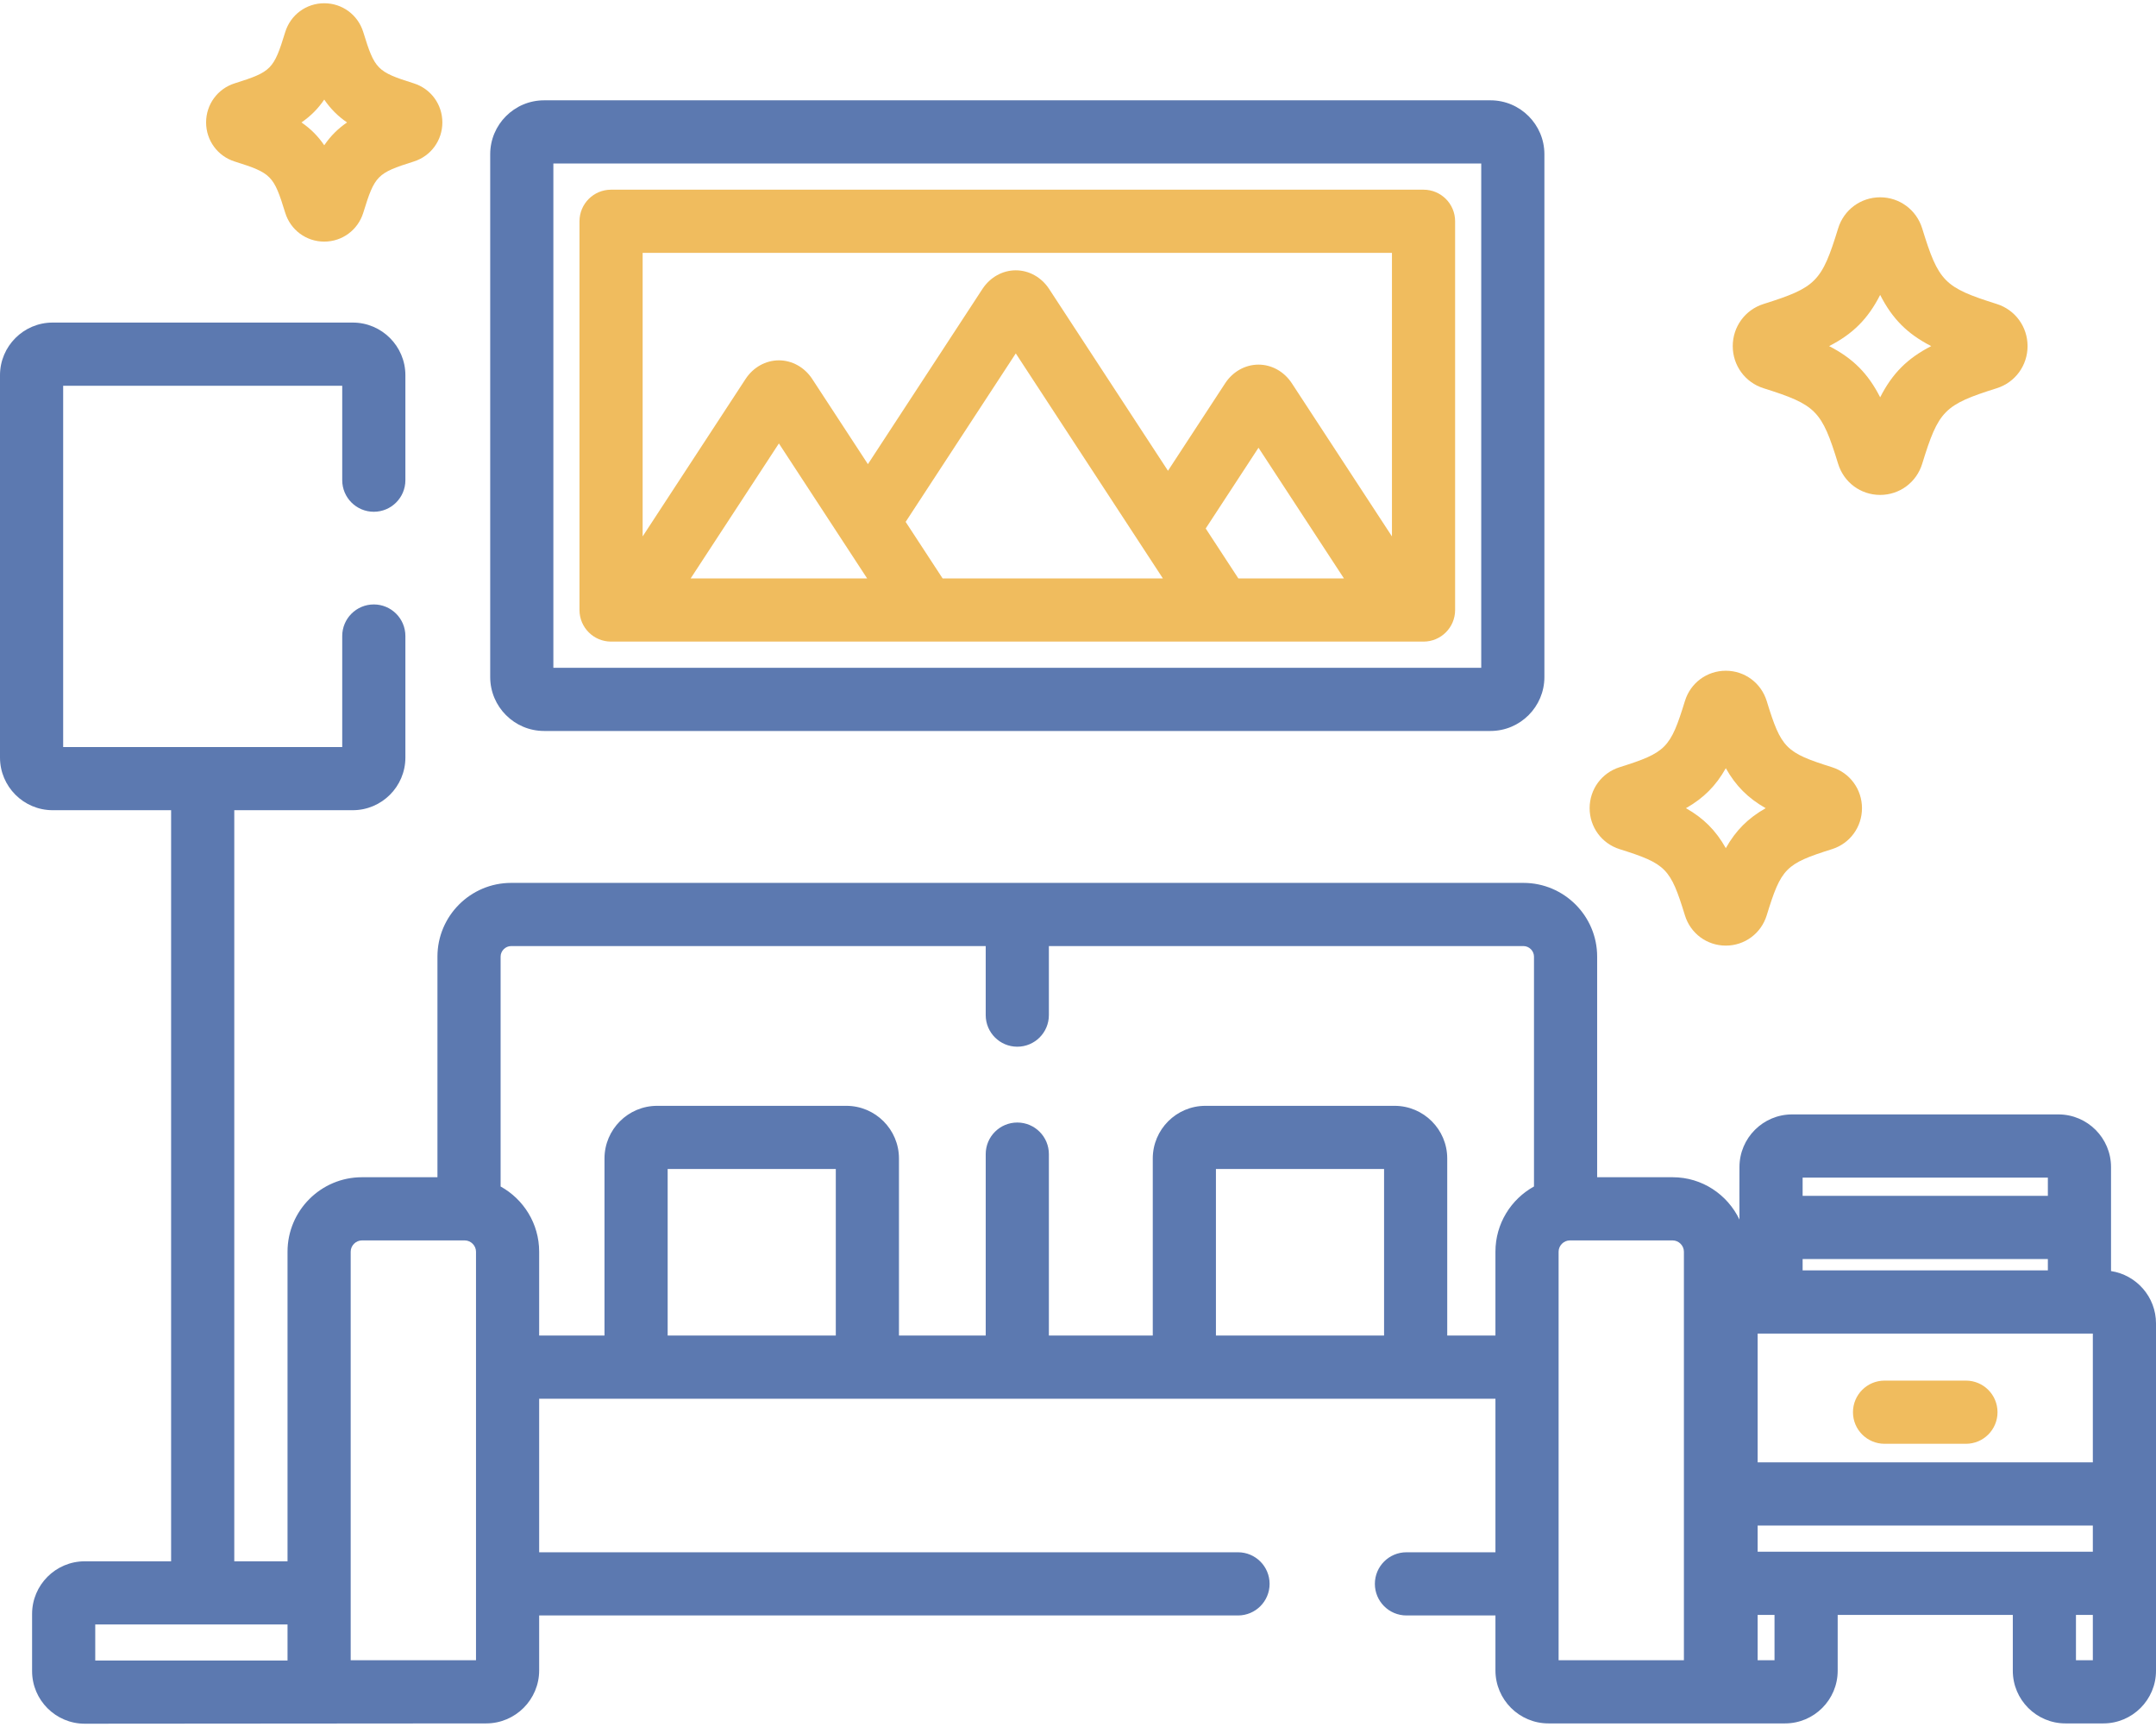
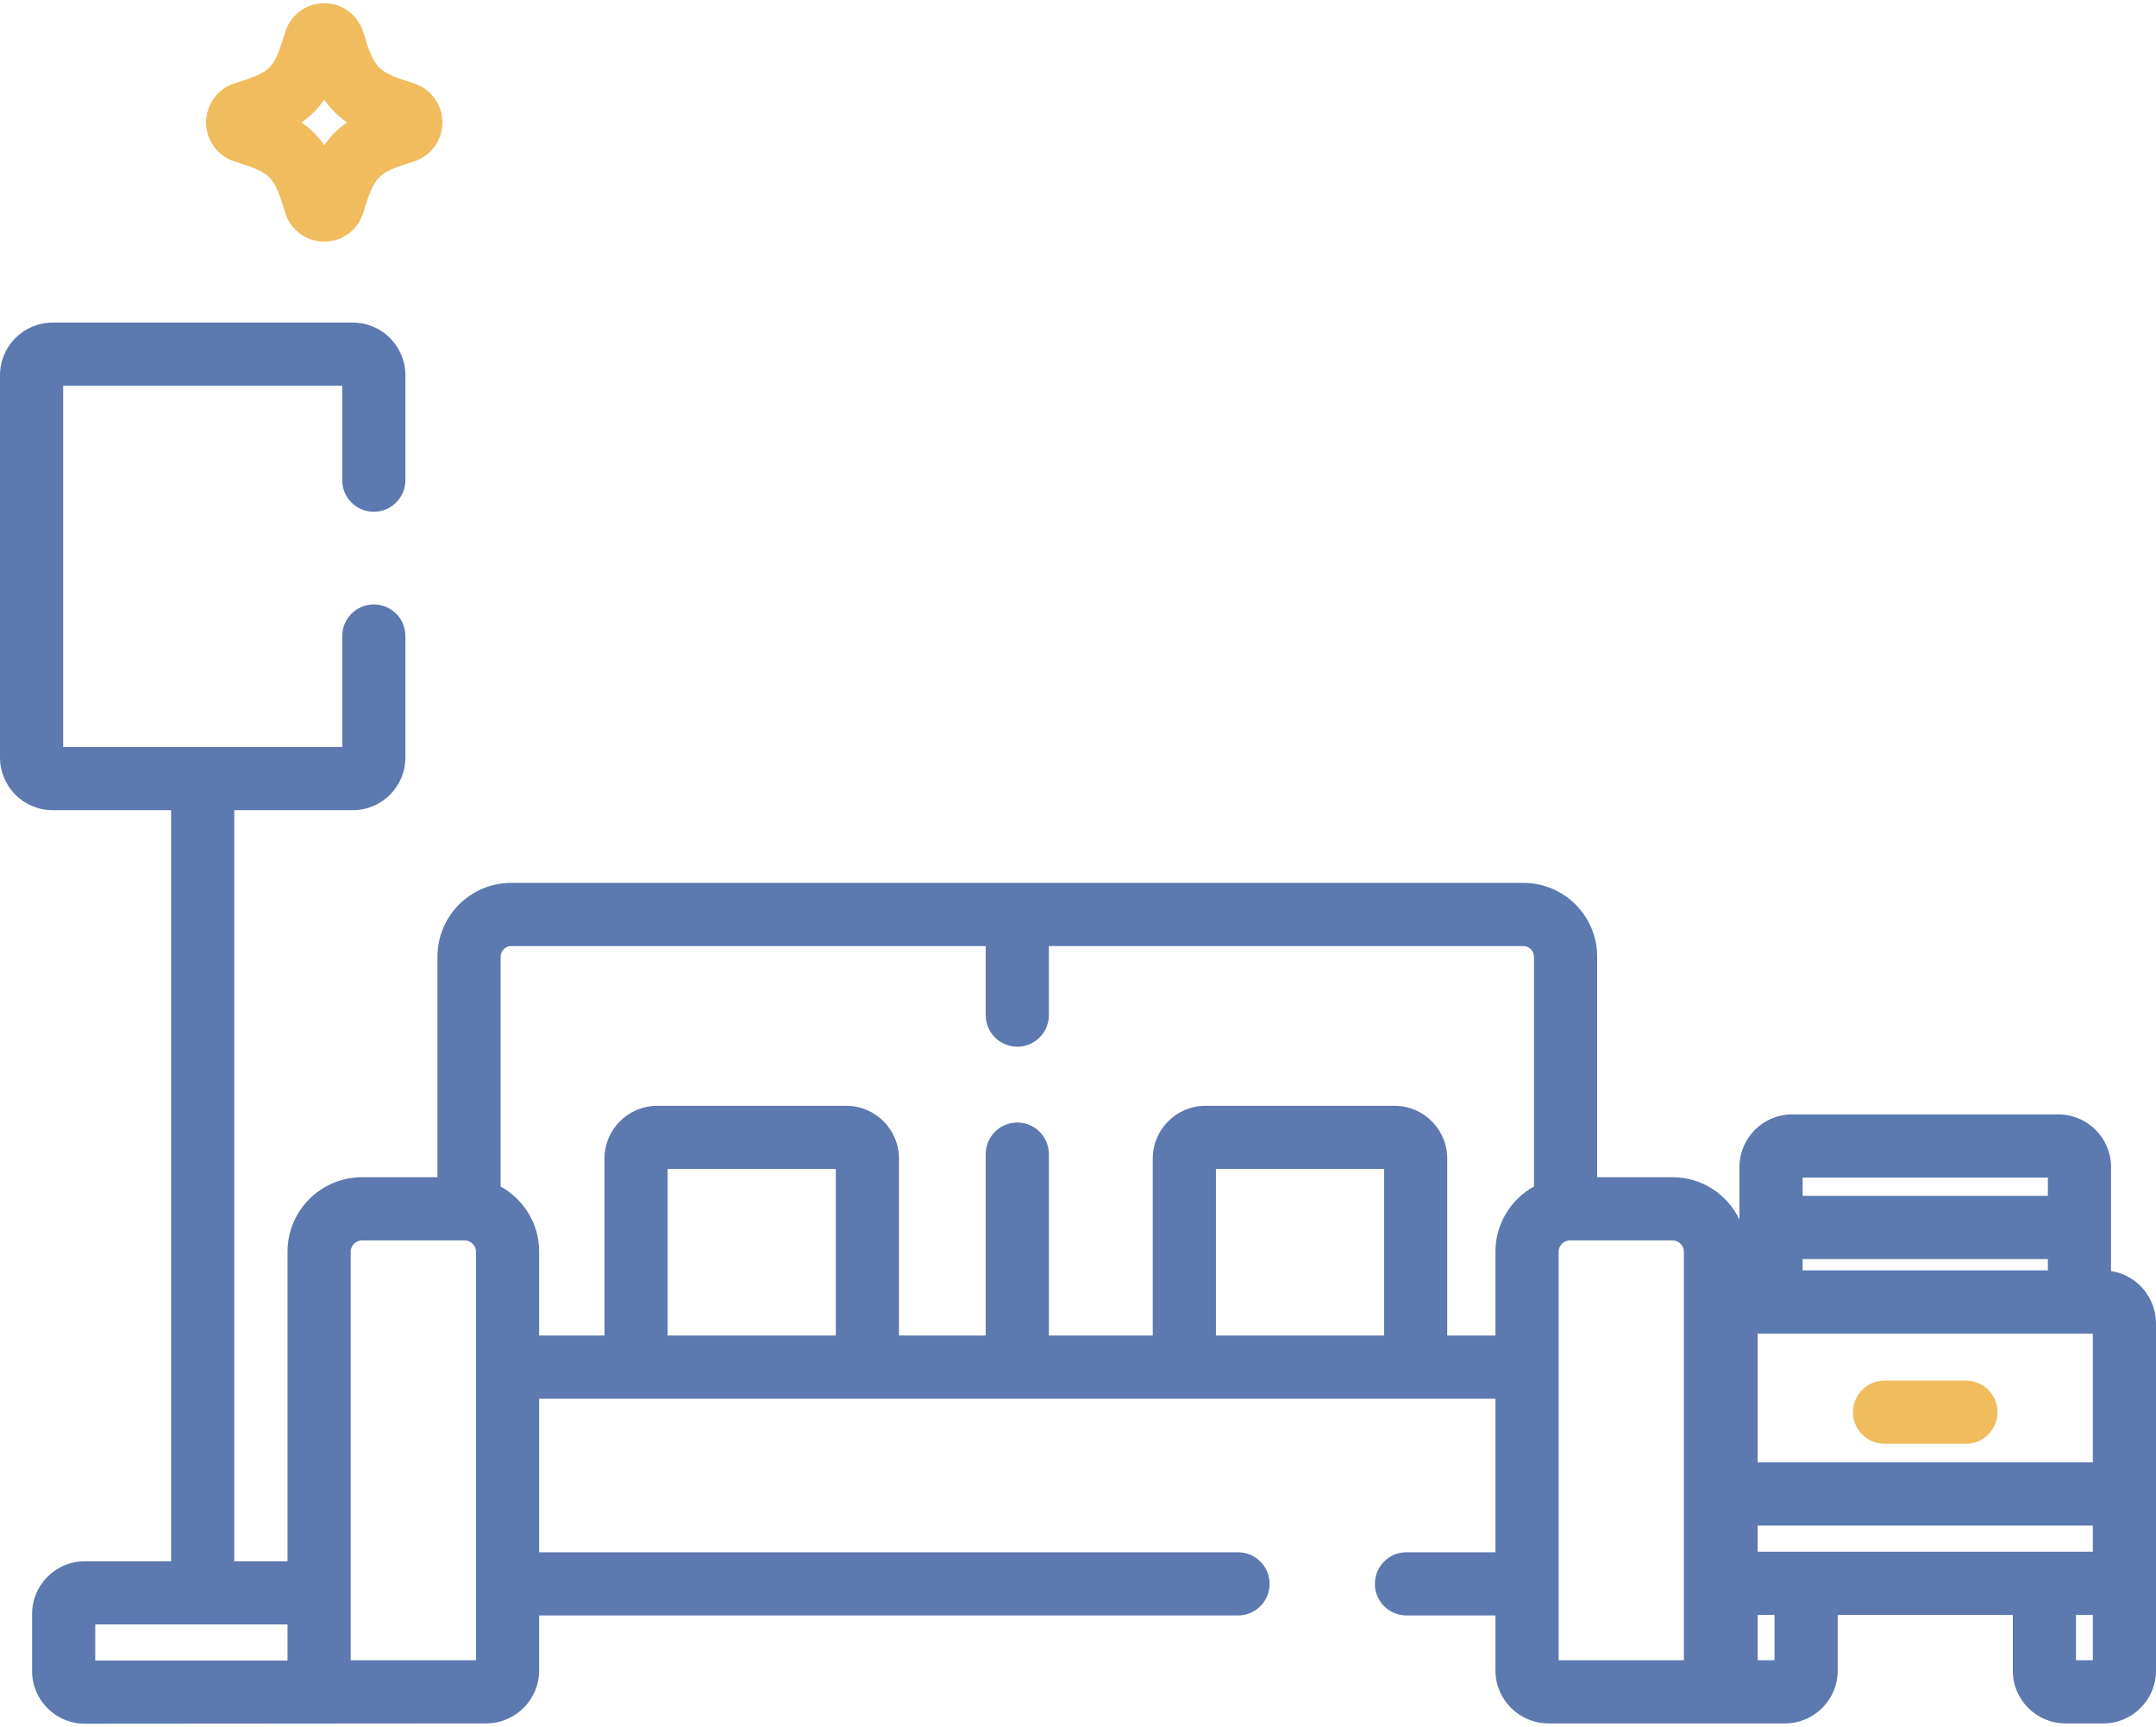
<svg xmlns="http://www.w3.org/2000/svg" width="512" height="410" viewBox="0 0 512 410" fill="none">
  <path d="M466.864 327.772H447.537C443.394 327.772 440.037 331.129 440.037 335.272C440.037 339.414 443.395 342.772 447.537 342.772H466.864C471.007 342.772 474.364 339.415 474.364 335.272C474.364 331.129 471.007 327.772 466.864 327.772Z" fill="#F0BC5E" />
  <path d="M501.32 301.764V277.074C501.32 270.181 495.713 264.574 488.82 264.574H425.582C418.69 264.574 413.082 270.181 413.082 277.074C413.082 277.074 413.052 289.178 413.082 289.536C410.228 283.603 404.227 279.488 397.217 279.488H379.287V227.109C379.287 217.46 371.436 209.609 361.787 209.609H121.384C111.735 209.609 103.884 217.46 103.884 227.109V279.488H85.954C76.21 279.488 68.282 287.419 68.282 297.166V370.672H55.635V192.35H83.77C90.663 192.35 96.27 186.743 96.27 179.85V151C96.27 146.857 92.913 143.5 88.77 143.5C84.627 143.5 81.27 146.857 81.27 151V177.35H15V91.582H81.27V114C81.27 118.143 84.627 121.5 88.77 121.5C92.913 121.5 96.27 118.143 96.27 114V89.082C96.27 82.189 90.663 76.582 83.77 76.582H12.5C5.607 76.582 0 82.189 0 89.082V179.85C0 186.743 5.607 192.35 12.5 192.35H40.635V370.672H20.12C13.227 370.672 7.62 376.279 7.62 383.172V396.729C7.62 403.622 13.227 409.229 20.12 409.229L115.453 409.157C122.392 409.157 128.039 403.509 128.039 396.567V383.528H294C298.143 383.528 301.5 380.171 301.5 376.028C301.5 371.885 298.143 368.528 294 368.528H128.039V332.079H355.132V368.528H334C329.857 368.528 326.5 371.885 326.5 376.028C326.5 380.171 329.857 383.528 334 383.528H355.132V396.567C355.132 403.509 360.778 409.157 367.718 409.157H423.907C430.799 409.157 436.407 403.549 436.407 396.657V383.397H477.995V396.657C477.995 403.549 483.602 409.157 490.495 409.157H499.501C506.394 409.157 512.001 403.549 512.001 396.657V375.897V353.487V314.194C512 307.9 507.356 302.688 501.32 301.764ZM68.282 394.228H22.62V385.671H68.282V394.228ZM113.039 394.156H83.282V297.166C83.282 295.715 84.506 294.488 85.954 294.488H110.366C111.815 294.488 113.039 295.715 113.039 297.166V394.156V394.156ZM198.483 317.078H158.554V277.537H198.483V317.078ZM328.685 317.078H288.756V277.537H328.685V317.078V317.078ZM364.286 281.685C358.834 284.699 355.131 290.506 355.131 297.165V317.077H343.685V275.037C343.685 268.144 338.077 262.537 331.185 262.537H286.256C279.363 262.537 273.756 268.144 273.756 275.037V317.078H249.085V274C249.085 269.857 245.727 266.5 241.585 266.5C237.442 266.5 234.085 269.857 234.085 274V317.078H213.483V275.037C213.483 268.144 207.876 262.537 200.983 262.537H156.054C149.161 262.537 143.554 268.144 143.554 275.037V317.078H128.038V297.166C128.038 290.507 124.335 284.7 118.883 281.687V227.11C118.883 225.755 120.028 224.61 121.383 224.61H234.084V241C234.084 245.143 237.441 248.5 241.584 248.5C245.726 248.5 249.084 245.143 249.084 241V224.609H361.786C363.141 224.609 364.286 225.754 364.286 227.109V281.685V281.685ZM399.889 394.156H370.132V297.166C370.132 295.715 371.356 294.488 372.804 294.488H397.217C398.665 294.488 399.889 295.715 399.889 297.166V394.156V394.156ZM428.082 279.574H486.32V283.912H428.082V279.574ZM428.082 298.912H486.32V301.603H428.082V298.912ZM421.406 394.156H417.4V383.396H421.406V394.156V394.156ZM497 394.156H492.994V383.396H497V394.156ZM497 368.397H417.4V362.182H497V368.397ZM497 347.182H417.4V316.604H497V347.182Z" fill="#5C79B0" />
-   <path d="M353.958 23.816H129.213C122.154 23.816 116.412 29.56 116.412 36.621V160.736C116.412 167.797 122.154 173.541 129.213 173.541H353.958C361.017 173.541 366.759 167.797 366.759 160.736V36.621C366.759 29.56 361.017 23.816 353.958 23.816ZM351.759 158.542H131.412V38.816H351.759V158.542Z" fill="#5C79B0" />
-   <path d="M435.06 182.144C424.018 178.668 423.003 177.64 419.548 166.415C418.219 162.124 414.318 159.24 409.839 159.24C405.348 159.24 401.445 162.133 400.131 166.427C396.681 177.638 395.666 178.666 384.615 182.145C380.359 183.487 377.5 187.395 377.5 191.87C377.5 196.346 380.359 200.254 384.616 201.596C395.666 205.077 396.68 206.106 400.125 217.296C401.44 221.605 405.343 224.5 409.839 224.5C414.322 224.5 418.225 221.614 419.551 217.315C423.003 206.104 424.018 205.076 435.061 201.596C439.318 200.255 442.178 196.347 442.178 191.869C442.178 187.392 439.318 183.485 435.06 182.144ZM409.841 201.362C407.472 197.159 404.571 194.254 400.372 191.872C404.569 189.49 407.471 186.584 409.841 182.381C412.21 186.584 415.112 189.49 419.307 191.872C415.112 194.253 412.21 197.159 409.841 201.362Z" fill="#F0BC5E" />
-   <path d="M474.182 72.17C461.702 68.239 460.377 66.898 456.473 54.221C455.109 49.808 451.097 46.842 446.492 46.842C441.872 46.842 437.859 49.818 436.513 54.231C432.616 66.896 431.291 68.238 418.806 72.169C414.428 73.546 411.487 77.565 411.487 82.17C411.486 86.775 414.428 90.795 418.803 92.171C431.29 96.107 432.615 97.447 436.505 110.086C437.854 114.521 441.867 117.5 446.492 117.5C451.102 117.5 455.115 114.53 456.476 110.111C460.378 97.445 461.701 96.104 474.18 92.172C478.558 90.795 481.499 86.776 481.499 82.17C481.499 77.565 478.558 73.547 474.182 72.17ZM446.496 94.326C443.604 88.648 440.043 85.082 434.372 82.171C440.041 79.263 443.603 75.694 446.495 70.015C449.387 75.695 452.947 79.262 458.616 82.171C452.948 85.081 449.387 88.649 446.496 94.326Z" fill="#F0BC5E" />
  <path d="M98.258 19.785C89.554 17.044 88.993 16.475 86.267 7.617C85 3.522 81.275 0.771 77 0.771C72.713 0.771 68.986 3.53 67.729 7.63C65.008 16.473 64.448 17.04 55.744 19.781C51.678 21.059 48.945 24.789 48.945 29.063C48.945 33.34 51.678 37.07 55.738 38.347C64.447 41.091 65.007 41.659 67.725 50.49C68.983 54.599 72.71 57.361 76.999 57.361C81.276 57.361 85.002 54.608 86.271 50.502C88.995 41.657 89.554 41.09 98.251 38.349C102.318 37.073 105.051 33.341 105.051 29.065C105.051 24.79 102.319 21.06 98.258 19.785ZM77.001 34.49C75.512 32.308 73.768 30.562 71.588 29.068C73.769 27.573 75.512 25.827 77.001 23.645C78.49 25.827 80.233 27.573 82.413 29.067C80.233 30.56 78.489 32.307 77.001 34.49Z" fill="#F0BC5E" />
-   <path d="M338.057 45.034H145.114C140.971 45.034 137.614 48.391 137.614 52.534V144.823C137.614 148.966 140.971 152.323 145.114 152.323H338.056C342.199 152.323 345.556 148.966 345.556 144.823V52.534C345.557 48.391 342.199 45.034 338.057 45.034ZM164.016 137.323L184.971 105.279L205.925 137.323H164.016V137.323ZM223.848 137.322L215.07 123.899L241.225 83.903L276.157 137.322H223.848ZM249.142 68.605C247.328 65.831 244.368 64.175 241.224 64.175C238.081 64.175 235.12 65.83 233.305 68.606L206.108 110.196L192.888 89.98C191.074 87.206 188.114 85.549 184.97 85.549C181.826 85.549 178.866 87.205 177.051 89.981L152.613 127.351V60.034H330.555V127.349L306.784 91C304.97 88.224 302.01 86.566 298.864 86.566C295.719 86.566 292.758 88.223 290.945 90.998L277.366 111.766L249.142 68.605ZM294.078 137.321V137.322L286.327 125.468L298.864 106.295L319.154 137.321H294.078V137.321Z" fill="#F0BC5E" />
</svg>